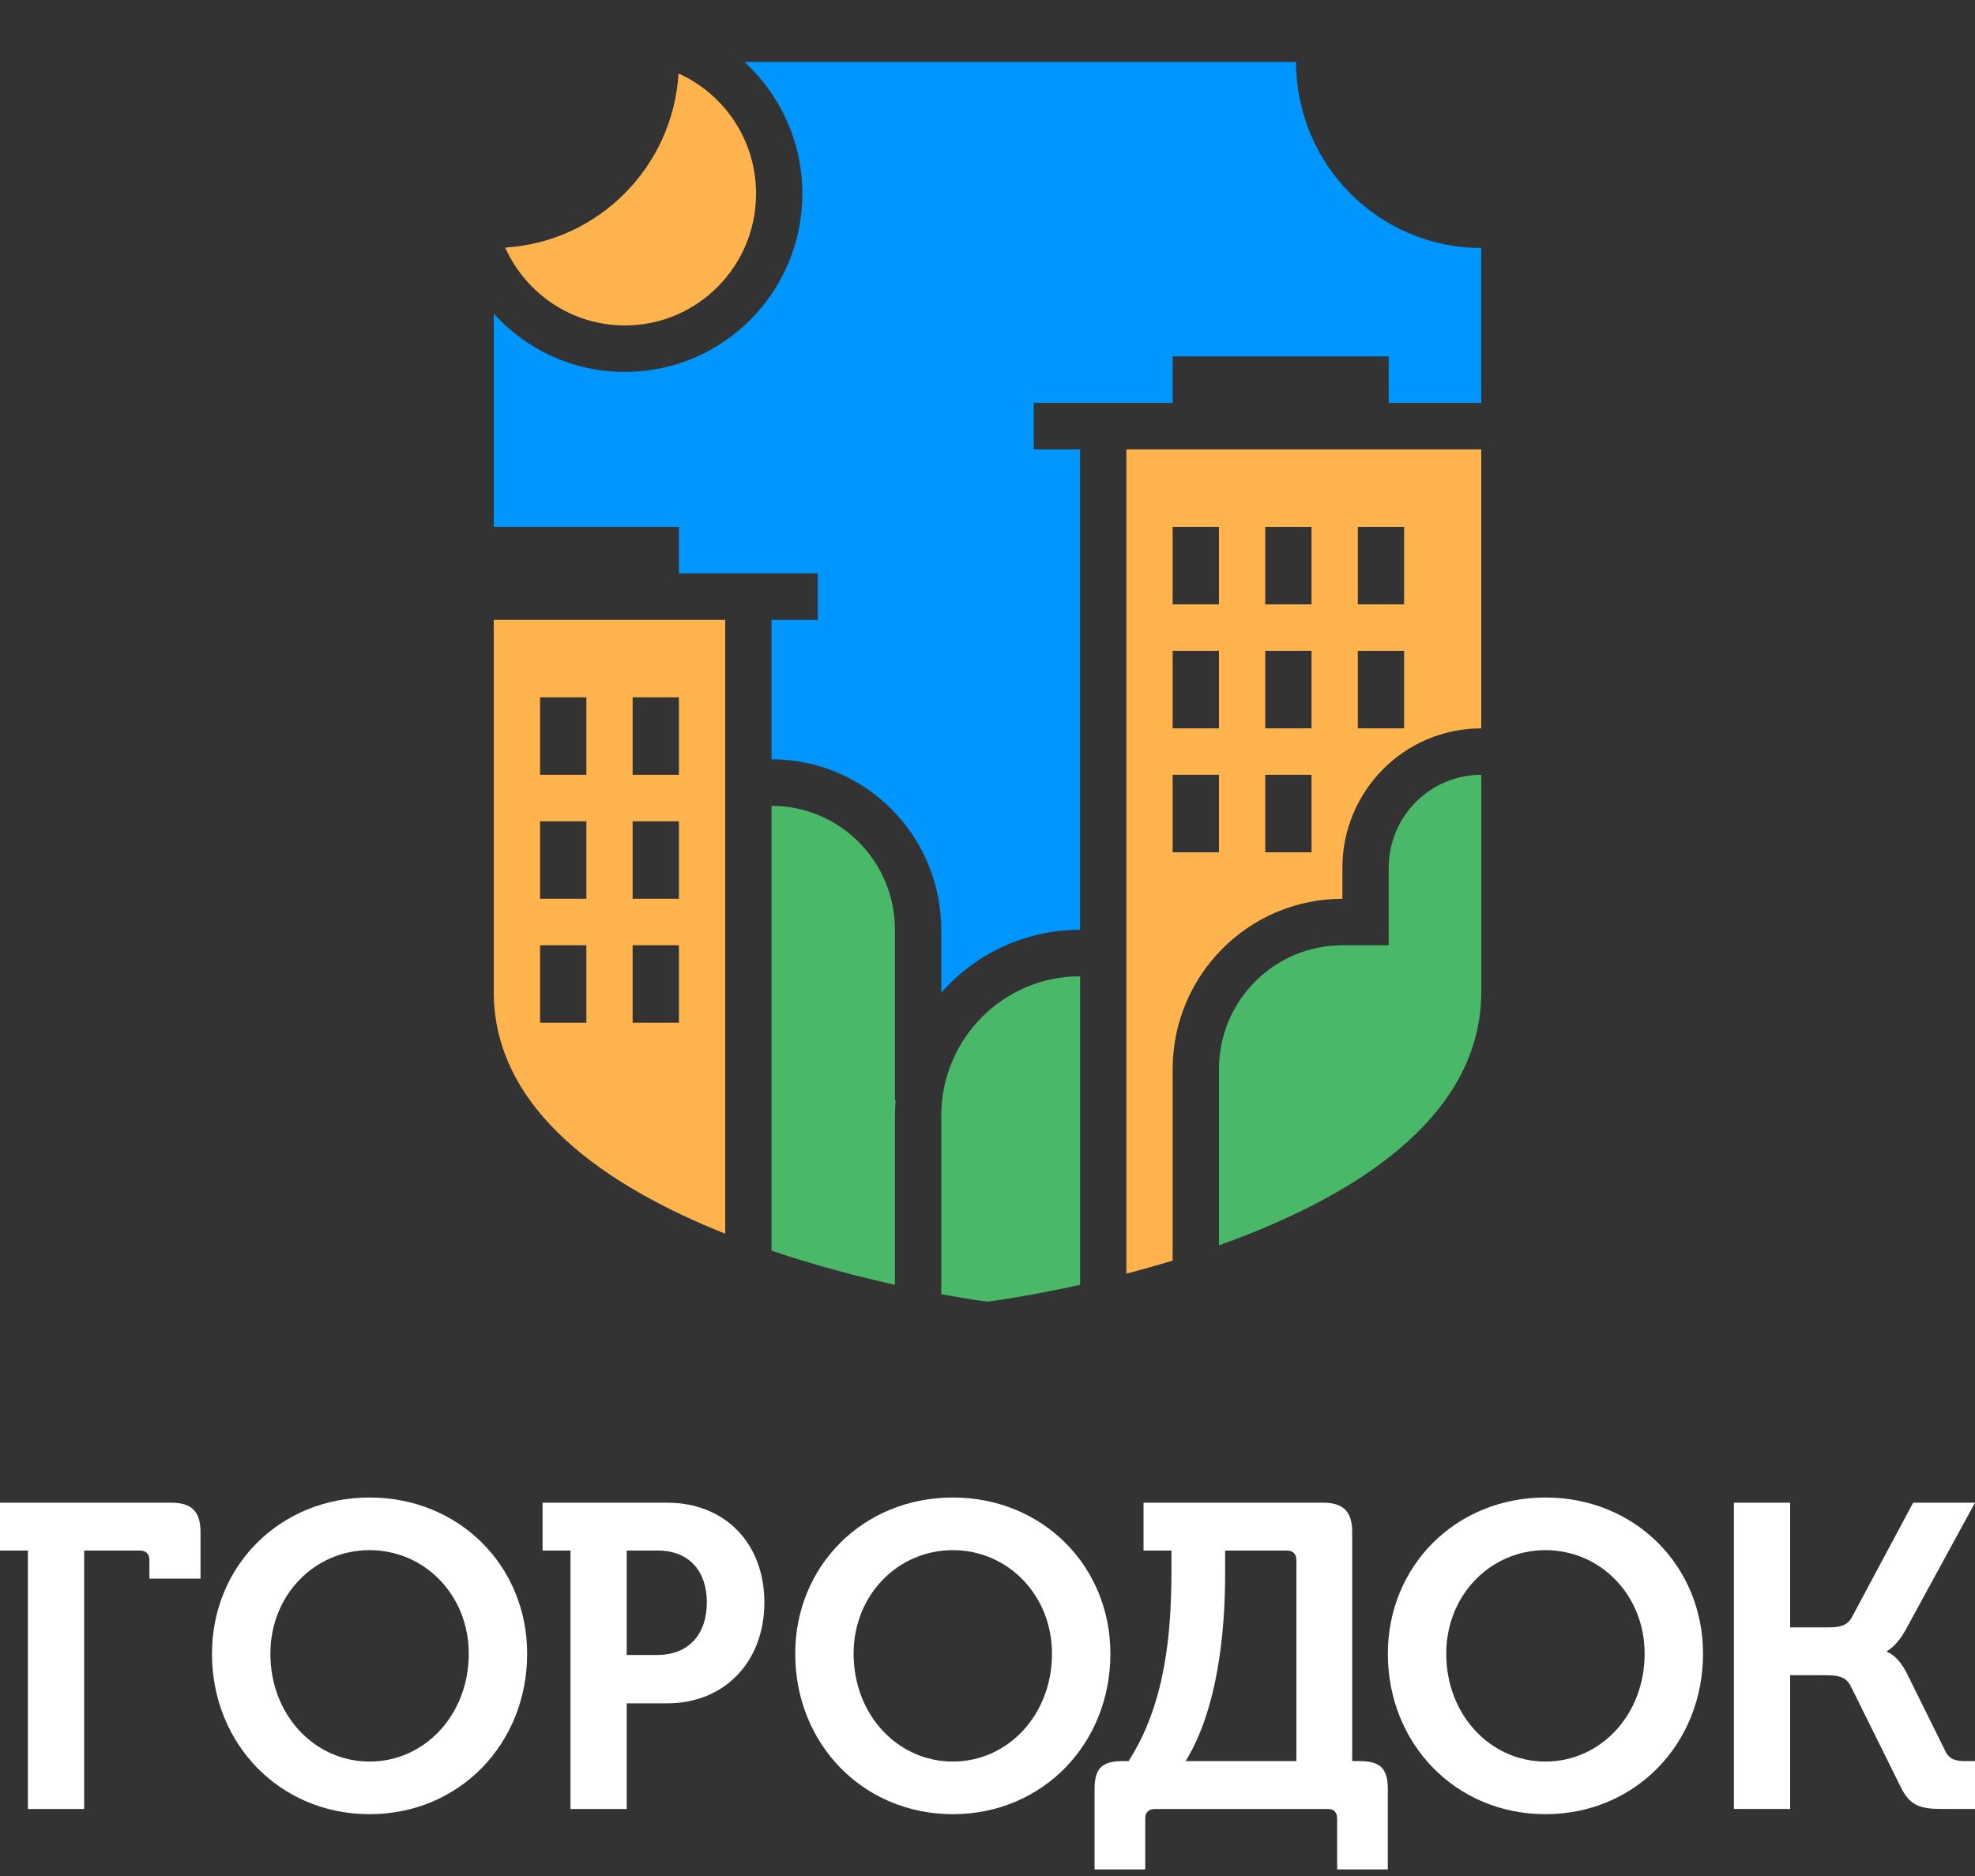
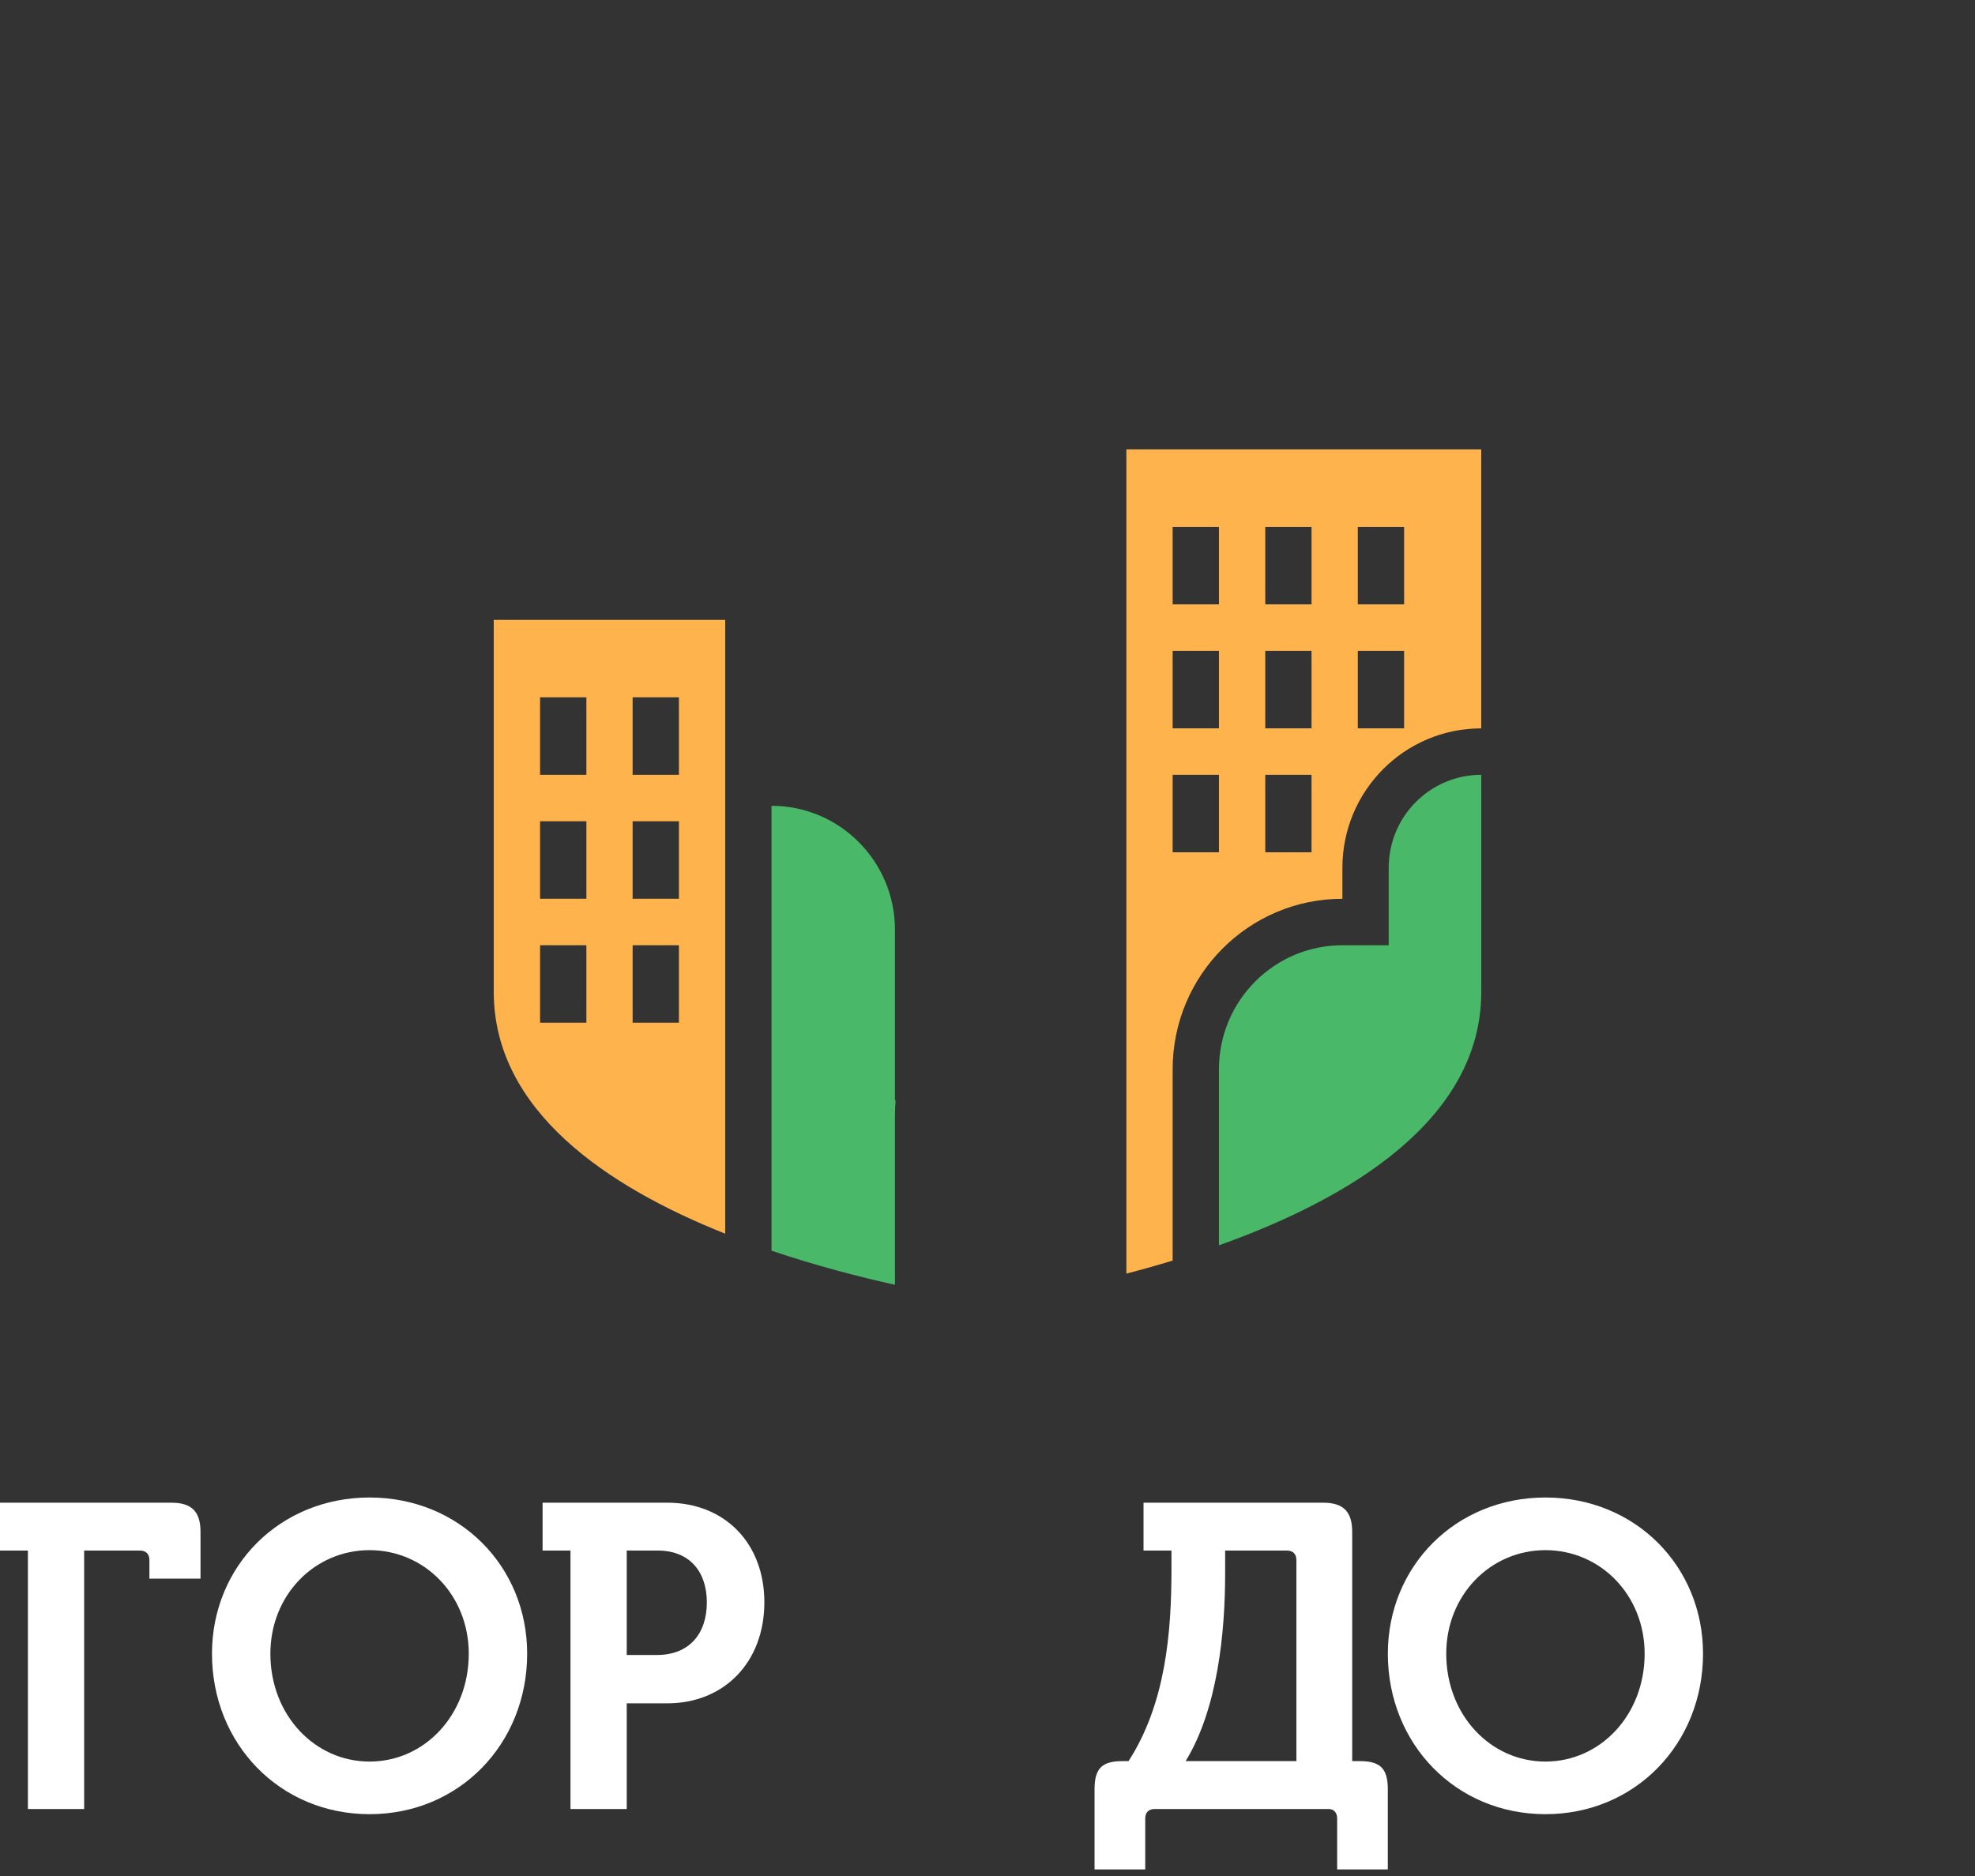
<svg xmlns="http://www.w3.org/2000/svg" width="120" height="114" viewBox="0 0 120 114" fill="none">
  <rect x="0" y="0" width="120" height="114" fill="#333333" stroke="none" />
  <path d="M1.695 94.224H0V91.315H10.41C11.662 91.315 12.183 91.865 12.183 93.098V95.928H9.078V94.802C9.078 94.435 8.87 94.224 8.505 94.224H5.113V109.929H1.695V94.224Z" fill="white" />
  <path d="M22.455 91C27.908 91 32.03 95.168 32.03 100.49C32.03 105.97 27.908 110.243 22.455 110.243C17.002 110.243 12.88 105.97 12.88 100.49C12.88 95.168 17.002 91 22.455 91ZM22.455 107.046C25.795 107.046 28.482 104.215 28.482 100.492C28.482 96.926 25.795 94.199 22.455 94.199C19.115 94.199 16.428 96.926 16.428 100.492C16.428 104.213 19.115 107.046 22.455 107.046Z" fill="white" />
  <path d="M34.663 94.224H32.967V91.315H40.545C44.015 91.315 46.442 93.754 46.442 97.371C46.442 100.989 44.015 103.507 40.545 103.507H38.08V109.93H34.662V94.224H34.663ZM39.92 100.569C41.85 100.569 42.947 99.31 42.947 97.37C42.947 95.456 41.85 94.224 39.972 94.224H38.08V100.569H39.92Z" fill="white" />
-   <path d="M57.892 91C63.345 91 67.467 95.168 67.467 100.49C67.467 105.97 63.345 110.243 57.892 110.243C52.438 110.243 48.317 105.97 48.317 100.49C48.317 95.168 52.438 91 57.892 91ZM57.892 107.046C61.232 107.046 63.918 104.215 63.918 100.492C63.918 96.926 61.232 94.199 57.892 94.199C54.552 94.199 51.865 96.926 51.865 100.492C51.865 104.213 54.552 107.046 57.892 107.046Z" fill="white" />
  <path d="M68.204 107.019H68.569C70.838 103.505 71.177 99.154 71.177 95.378V94.224H69.48V91.315H80.385C81.637 91.315 82.159 91.865 82.159 93.098V107.019H82.629C83.855 107.019 84.323 107.464 84.323 108.723V113.6H81.245V110.506C81.245 110.14 81.037 109.929 80.724 109.929H70.157C69.792 109.929 69.584 110.138 69.584 110.506V113.6H66.505V108.723C66.507 107.464 66.95 107.019 68.204 107.019ZM78.769 107.019V94.802C78.769 94.435 78.56 94.224 78.195 94.224H74.439V95.614C74.439 99.258 73.969 103.872 72.038 107.019H78.769Z" fill="white" />
  <path d="M93.9 91C99.353 91 103.475 95.168 103.475 100.49C103.475 105.97 99.353 110.243 93.9 110.243C88.447 110.243 84.325 105.97 84.325 100.49C84.327 95.168 88.448 91 93.9 91ZM93.9 107.046C97.24 107.046 99.927 104.215 99.927 100.492C99.927 96.926 97.24 94.199 93.9 94.199C90.56 94.199 87.873 96.926 87.873 100.492C87.873 104.213 90.562 107.046 93.9 107.046Z" fill="white" />
-   <path d="M105.35 91.315H108.768V98.892H111.025C111.703 98.892 112.198 98.84 112.512 98.289L116.242 91.315H120L115.825 98.97C115.277 100.018 114.652 100.333 114.652 100.333V100.385C114.652 100.385 115.278 100.542 115.852 101.669L118.2 106.415C118.462 106.966 118.903 107.018 119.505 107.018H120V109.927H118.043C116.66 109.927 116.035 109.743 115.46 108.538L112.433 102.429C112.12 101.826 111.547 101.799 110.817 101.799H108.768V109.927H105.35V91.315Z" fill="white" />
-   <path d="M65.627 59.326C60.967 59.326 57.19 63.121 57.19 67.8V78.645C58.928 78.965 60.004 79.1 60.004 79.1C60.004 79.1 62.303 78.811 65.629 78.074V59.326H65.627Z" fill="#49B869" />
  <path d="M84.377 52.733V57.441H81.563C77.422 57.441 74.063 60.814 74.063 64.974V75.675C81.863 72.894 90.002 68.113 90.002 60.265V47.082C86.895 47.083 84.377 49.613 84.377 52.733Z" fill="#49B869" />
  <path d="M30 37.668V60.267C30 67.487 36.888 72.109 44.063 74.968V37.668H30ZM35.628 62.148H32.815V57.441H35.628V62.148ZM35.628 54.615H32.815V49.907H35.628V54.615ZM35.628 47.082H32.815V42.374H35.628V47.082ZM41.25 62.148H38.438V57.441H41.25V62.148ZM41.25 54.615H38.438V49.907H41.25V54.615ZM41.25 47.082H38.438V42.374H41.25V47.082Z" fill="#FFB34D" />
  <path d="M54.377 56.5C54.377 52.34 51.018 48.967 46.877 48.967V76.001C49.578 76.915 52.197 77.59 54.377 78.074V67.8C54.377 67.482 54.393 67.169 54.418 66.859H54.377V56.5Z" fill="#49B869" />
-   <path d="M30.698 15.045C36.357 14.695 40.88 10.148 41.228 4.468C44.007 5.715 45.938 8.514 45.938 11.769C45.938 16.19 42.372 19.776 37.97 19.776C34.732 19.776 31.942 17.832 30.698 15.045Z" fill="#FFB34D" />
-   <path d="M90 15.067V24.482H84.378V21.657H71.25V24.482H62.813V27.308H65.627V56.5C62.263 56.5 59.248 57.98 57.188 60.327V56.5C57.188 50.778 52.572 46.141 46.877 46.141V37.667H49.688V34.841H41.25V32.015H30V19.059C31.972 21.236 34.812 22.6 37.972 22.6C43.927 22.6 48.75 17.752 48.75 11.771C48.75 8.598 47.393 5.747 45.232 3.767H78.75C78.75 10.008 83.787 15.067 90 15.067Z" fill="#0096FF" />
  <path d="M68.438 27.308V77.394C69.342 77.16 70.287 76.897 71.25 76.602V64.976C71.25 59.257 75.87 54.617 81.563 54.617V52.737C81.563 48.054 85.34 44.261 90 44.261V27.308H68.438ZM74.063 51.792H71.25V47.083H74.063V51.792ZM74.063 44.259H71.25V39.55H74.063V44.259ZM74.063 36.726H71.25V32.017H74.063V36.726ZM79.688 51.792H76.877V47.083H79.688V51.792ZM79.688 44.259H76.877V39.55H79.688V44.259ZM79.688 36.726H76.877V32.017H79.688V36.726ZM85.313 44.259H82.5V39.55H85.313V44.259ZM85.313 36.726H82.5V32.017H85.313V36.726Z" fill="#FFB34D" />
</svg>